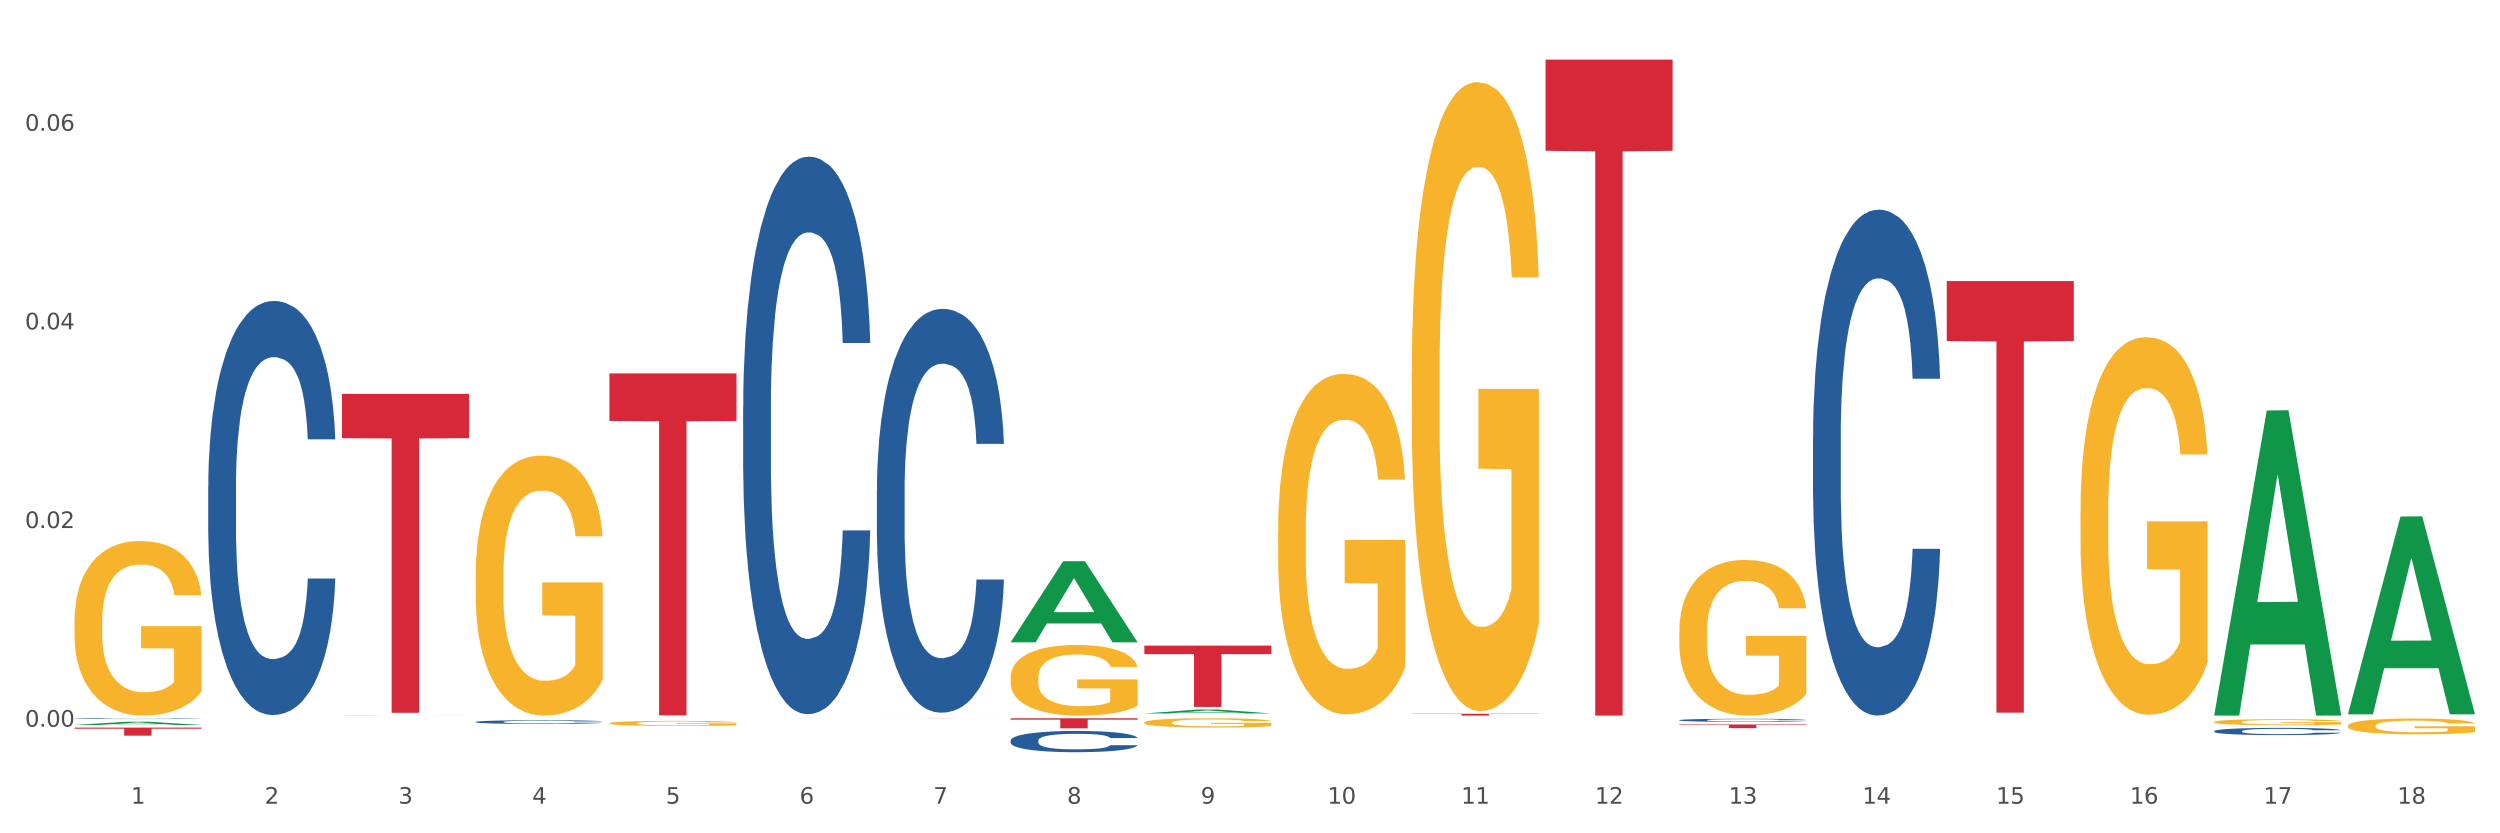
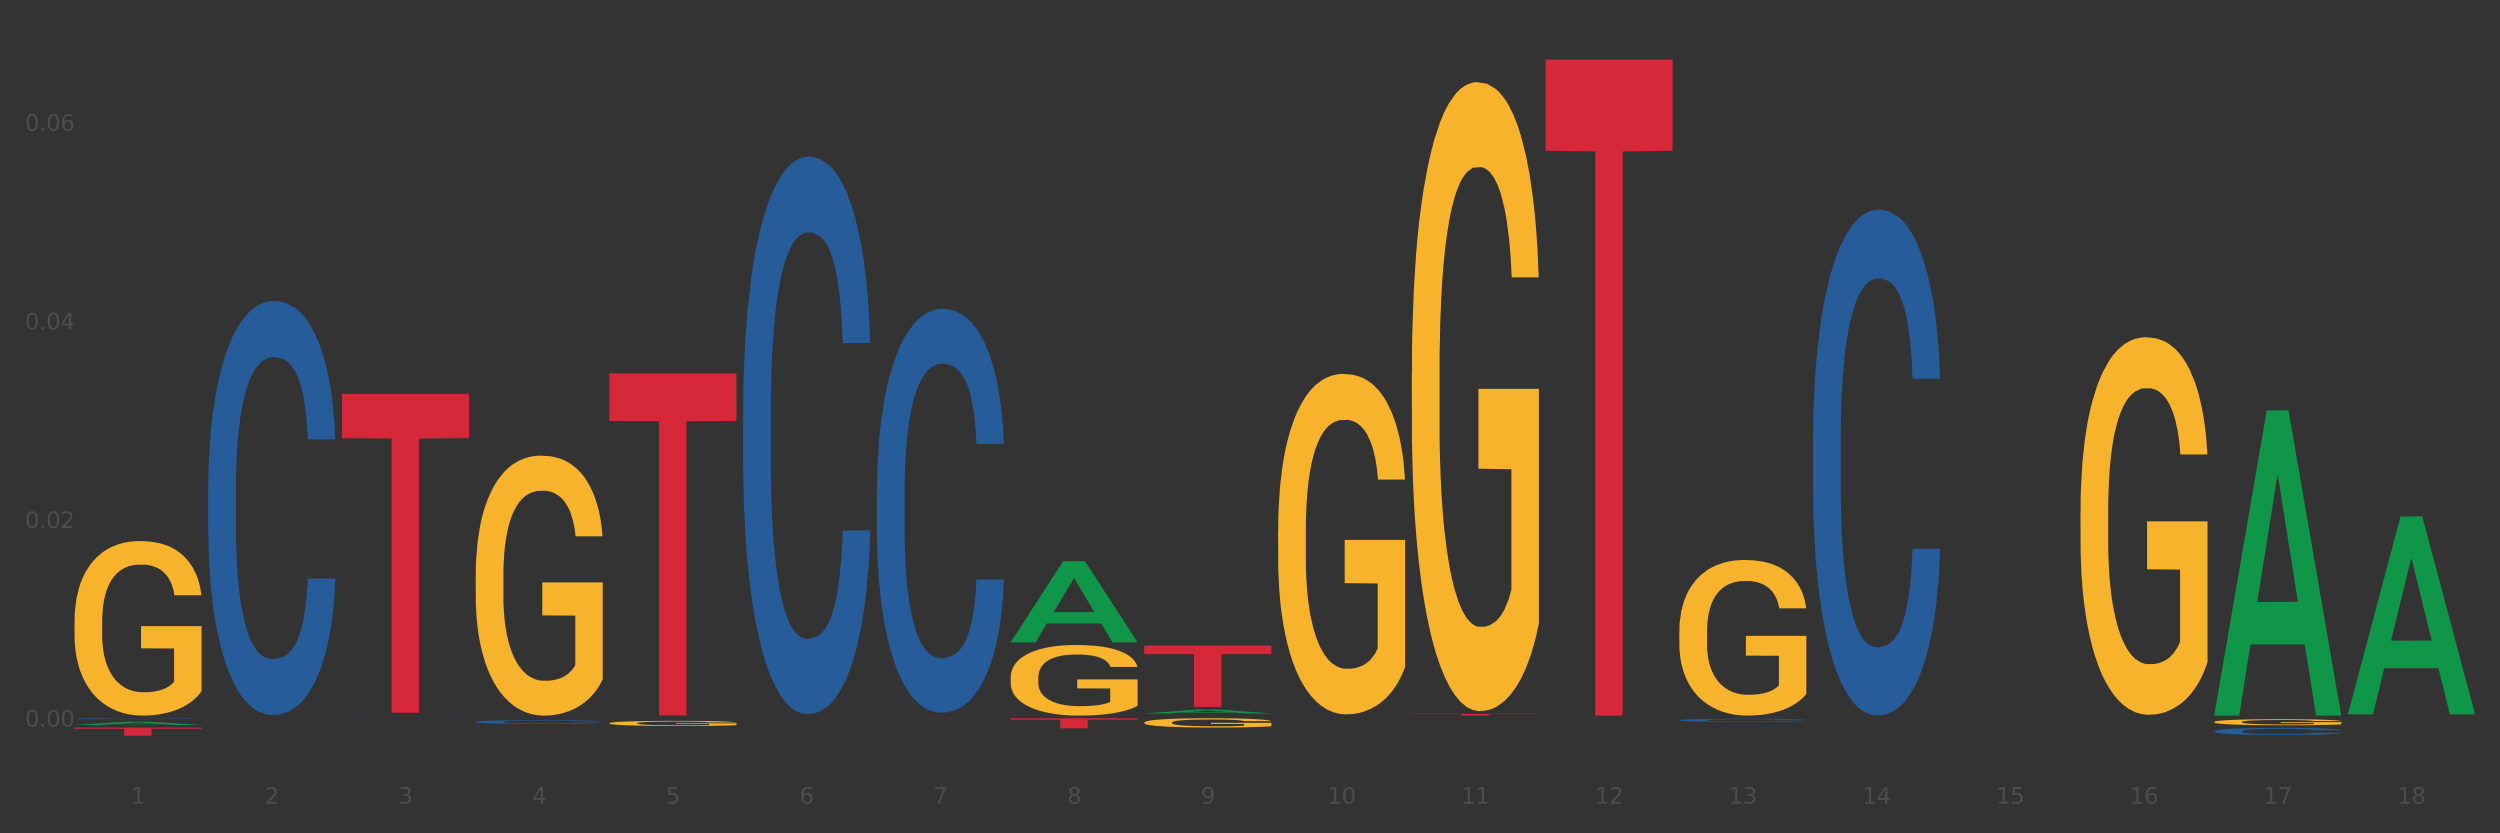
<svg xmlns="http://www.w3.org/2000/svg" xmlns:xlink="http://www.w3.org/1999/xlink" width="1080pt" height="360pt" viewBox="0 0 1080 360" version="1.1">
  <rect x="0" y="0" width="1080" height="360" fill="#333333" stroke="none" />
  <defs>
    <style type="text/css">*{stroke-linejoin: round; stroke-linecap: butt}</style>
  </defs>
  <g id="figure_1">
    <g id="patch_1">
-       <path d="M 0 360  L 1080 360  L 1080 0  L 0 0  z " style="fill: #ffffff; stroke: #ffffff; stroke-linejoin: miter" />
-     </g>
+       </g>
    <g id="axes_1">
      <g id="matplotlib.axis_1">
        <g id="xtick_1">
          <g id="text_1">
            <g style="fill: #4d4d4d" transform="translate(56.563 347.204) scale(0.096 -0.096)">
              <defs>
                <path id="DejaVuSans-31" d="M 794 531  L 1825 531  L 1825 4091  L 703 3866  L 703 4441  L 1819 4666  L 2450 4666  L 2450 531  L 3481 531  L 3481 0  L 794 0  L 794 531  z " transform="scale(0.016)" />
              </defs>
              <use xlink:href="#DejaVuSans-31" />
            </g>
          </g>
        </g>
        <g id="xtick_2">
          <g id="text_2">
            <g style="fill: #4d4d4d" transform="translate(114.336 347.204) scale(0.096 -0.096)">
              <defs>
                <path id="DejaVuSans-32" d="M 1228 531  L 3431 531  L 3431 0  L 469 0  L 469 531  Q 828 903 1448 1529  Q 2069 2156 2228 2338  Q 2531 2678 2651 2914  Q 2772 3150 2772 3378  Q 2772 3750 2511 3984  Q 2250 4219 1831 4219  Q 1534 4219 1204 4116  Q 875 4013 500 3803  L 500 4441  Q 881 4594 1212 4672  Q 1544 4750 1819 4750  Q 2544 4750 2975 4387  Q 3406 4025 3406 3419  Q 3406 3131 3298 2873  Q 3191 2616 2906 2266  Q 2828 2175 2409 1742  Q 1991 1309 1228 531  z " transform="scale(0.016)" />
              </defs>
              <use xlink:href="#DejaVuSans-32" />
            </g>
          </g>
        </g>
        <g id="xtick_3">
          <g id="text_3">
            <g style="fill: #4d4d4d" transform="translate(172.109 347.204) scale(0.096 -0.096)">
              <defs>
                <path id="DejaVuSans-33" d="M 2597 2516  Q 3050 2419 3304 2112  Q 3559 1806 3559 1356  Q 3559 666 3084 287  Q 2609 -91 1734 -91  Q 1441 -91 1130 -33  Q 819 25 488 141  L 488 750  Q 750 597 1062 519  Q 1375 441 1716 441  Q 2309 441 2620 675  Q 2931 909 2931 1356  Q 2931 1769 2642 2001  Q 2353 2234 1838 2234  L 1294 2234  L 1294 2753  L 1863 2753  Q 2328 2753 2575 2939  Q 2822 3125 2822 3475  Q 2822 3834 2567 4026  Q 2313 4219 1838 4219  Q 1578 4219 1281 4162  Q 984 4106 628 3988  L 628 4550  Q 988 4650 1302 4700  Q 1616 4750 1894 4750  Q 2613 4750 3031 4423  Q 3450 4097 3450 3541  Q 3450 3153 3228 2886  Q 3006 2619 2597 2516  z " transform="scale(0.016)" />
              </defs>
              <use xlink:href="#DejaVuSans-33" />
            </g>
          </g>
        </g>
        <g id="xtick_4">
          <g id="text_4">
            <g style="fill: #4d4d4d" transform="translate(229.882 347.204) scale(0.096 -0.096)">
              <defs>
                <path id="DejaVuSans-34" d="M 2419 4116  L 825 1625  L 2419 1625  L 2419 4116  z M 2253 4666  L 3047 4666  L 3047 1625  L 3713 1625  L 3713 1100  L 3047 1100  L 3047 0  L 2419 0  L 2419 1100  L 313 1100  L 313 1709  L 2253 4666  z " transform="scale(0.016)" />
              </defs>
              <use xlink:href="#DejaVuSans-34" />
            </g>
          </g>
        </g>
        <g id="xtick_5">
          <g id="text_5">
            <g style="fill: #4d4d4d" transform="translate(287.655 347.204) scale(0.096 -0.096)">
              <defs>
                <path id="DejaVuSans-35" d="M 691 4666  L 3169 4666  L 3169 4134  L 1269 4134  L 1269 2991  Q 1406 3038 1543 3061  Q 1681 3084 1819 3084  Q 2600 3084 3056 2656  Q 3513 2228 3513 1497  Q 3513 744 3044 326  Q 2575 -91 1722 -91  Q 1428 -91 1123 -41  Q 819 9 494 109  L 494 744  Q 775 591 1075 516  Q 1375 441 1709 441  Q 2250 441 2565 725  Q 2881 1009 2881 1497  Q 2881 1984 2565 2268  Q 2250 2553 1709 2553  Q 1456 2553 1204 2497  Q 953 2441 691 2322  L 691 4666  z " transform="scale(0.016)" />
              </defs>
              <use xlink:href="#DejaVuSans-35" />
            </g>
          </g>
        </g>
        <g id="xtick_6">
          <g id="text_6">
            <g style="fill: #4d4d4d" transform="translate(345.428 347.204) scale(0.096 -0.096)">
              <defs>
                <path id="DejaVuSans-36" d="M 2113 2584  Q 1688 2584 1439 2293  Q 1191 2003 1191 1497  Q 1191 994 1439 701  Q 1688 409 2113 409  Q 2538 409 2786 701  Q 3034 994 3034 1497  Q 3034 2003 2786 2293  Q 2538 2584 2113 2584  z M 3366 4563  L 3366 3988  Q 3128 4100 2886 4159  Q 2644 4219 2406 4219  Q 1781 4219 1451 3797  Q 1122 3375 1075 2522  Q 1259 2794 1537 2939  Q 1816 3084 2150 3084  Q 2853 3084 3261 2657  Q 3669 2231 3669 1497  Q 3669 778 3244 343  Q 2819 -91 2113 -91  Q 1303 -91 875 529  Q 447 1150 447 2328  Q 447 3434 972 4092  Q 1497 4750 2381 4750  Q 2619 4750 2861 4703  Q 3103 4656 3366 4563  z " transform="scale(0.016)" />
              </defs>
              <use xlink:href="#DejaVuSans-36" />
            </g>
          </g>
        </g>
        <g id="xtick_7">
          <g id="text_7">
            <g style="fill: #4d4d4d" transform="translate(403.201 347.204) scale(0.096 -0.096)">
              <defs>
                <path id="DejaVuSans-37" d="M 525 4666  L 3525 4666  L 3525 4397  L 1831 0  L 1172 0  L 2766 4134  L 525 4134  L 525 4666  z " transform="scale(0.016)" />
              </defs>
              <use xlink:href="#DejaVuSans-37" />
            </g>
          </g>
        </g>
        <g id="xtick_8">
          <g id="text_8">
            <g style="fill: #4d4d4d" transform="translate(460.974 347.204) scale(0.096 -0.096)">
              <defs>
                <path id="DejaVuSans-38" d="M 2034 2216  Q 1584 2216 1326 1975  Q 1069 1734 1069 1313  Q 1069 891 1326 650  Q 1584 409 2034 409  Q 2484 409 2743 651  Q 3003 894 3003 1313  Q 3003 1734 2745 1975  Q 2488 2216 2034 2216  z M 1403 2484  Q 997 2584 770 2862  Q 544 3141 544 3541  Q 544 4100 942 4425  Q 1341 4750 2034 4750  Q 2731 4750 3128 4425  Q 3525 4100 3525 3541  Q 3525 3141 3298 2862  Q 3072 2584 2669 2484  Q 3125 2378 3379 2068  Q 3634 1759 3634 1313  Q 3634 634 3220 271  Q 2806 -91 2034 -91  Q 1263 -91 848 271  Q 434 634 434 1313  Q 434 1759 690 2068  Q 947 2378 1403 2484  z M 1172 3481  Q 1172 3119 1398 2916  Q 1625 2713 2034 2713  Q 2441 2713 2670 2916  Q 2900 3119 2900 3481  Q 2900 3844 2670 4047  Q 2441 4250 2034 4250  Q 1625 4250 1398 4047  Q 1172 3844 1172 3481  z " transform="scale(0.016)" />
              </defs>
              <use xlink:href="#DejaVuSans-38" />
            </g>
          </g>
        </g>
        <g id="xtick_9">
          <g id="text_9">
            <g style="fill: #4d4d4d" transform="translate(518.747 347.204) scale(0.096 -0.096)">
              <defs>
                <path id="DejaVuSans-39" d="M 703 97  L 703 672  Q 941 559 1184 500  Q 1428 441 1663 441  Q 2288 441 2617 861  Q 2947 1281 2994 2138  Q 2813 1869 2534 1725  Q 2256 1581 1919 1581  Q 1219 1581 811 2004  Q 403 2428 403 3163  Q 403 3881 828 4315  Q 1253 4750 1959 4750  Q 2769 4750 3195 4129  Q 3622 3509 3622 2328  Q 3622 1225 3098 567  Q 2575 -91 1691 -91  Q 1453 -91 1209 -44  Q 966 3 703 97  z M 1959 2075  Q 2384 2075 2632 2365  Q 2881 2656 2881 3163  Q 2881 3666 2632 3958  Q 2384 4250 1959 4250  Q 1534 4250 1286 3958  Q 1038 3666 1038 3163  Q 1038 2656 1286 2365  Q 1534 2075 1959 2075  z " transform="scale(0.016)" />
              </defs>
              <use xlink:href="#DejaVuSans-39" />
            </g>
          </g>
        </g>
        <g id="xtick_10">
          <g id="text_10">
            <g style="fill: #4d4d4d" transform="translate(573.466 347.204) scale(0.096 -0.096)">
              <defs>
                <path id="DejaVuSans-30" d="M 2034 4250  Q 1547 4250 1301 3770  Q 1056 3291 1056 2328  Q 1056 1369 1301 889  Q 1547 409 2034 409  Q 2525 409 2770 889  Q 3016 1369 3016 2328  Q 3016 3291 2770 3770  Q 2525 4250 2034 4250  z M 2034 4750  Q 2819 4750 3233 4129  Q 3647 3509 3647 2328  Q 3647 1150 3233 529  Q 2819 -91 2034 -91  Q 1250 -91 836 529  Q 422 1150 422 2328  Q 422 3509 836 4129  Q 1250 4750 2034 4750  z " transform="scale(0.016)" />
              </defs>
              <use xlink:href="#DejaVuSans-31" />
              <use xlink:href="#DejaVuSans-30" transform="translate(63.623 0)" />
            </g>
          </g>
        </g>
        <g id="xtick_11">
          <g id="text_11">
            <g style="fill: #4d4d4d" transform="translate(631.239 347.204) scale(0.096 -0.096)">
              <use xlink:href="#DejaVuSans-31" />
              <use xlink:href="#DejaVuSans-31" transform="translate(63.623 0)" />
            </g>
          </g>
        </g>
        <g id="xtick_12">
          <g id="text_12">
            <g style="fill: #4d4d4d" transform="translate(689.012 347.204) scale(0.096 -0.096)">
              <use xlink:href="#DejaVuSans-31" />
              <use xlink:href="#DejaVuSans-32" transform="translate(63.623 0)" />
            </g>
          </g>
        </g>
        <g id="xtick_13">
          <g id="text_13">
            <g style="fill: #4d4d4d" transform="translate(746.785 347.204) scale(0.096 -0.096)">
              <use xlink:href="#DejaVuSans-31" />
              <use xlink:href="#DejaVuSans-33" transform="translate(63.623 0)" />
            </g>
          </g>
        </g>
        <g id="xtick_14">
          <g id="text_14">
            <g style="fill: #4d4d4d" transform="translate(804.558 347.204) scale(0.096 -0.096)">
              <use xlink:href="#DejaVuSans-31" />
              <use xlink:href="#DejaVuSans-34" transform="translate(63.623 0)" />
            </g>
          </g>
        </g>
        <g id="xtick_15">
          <g id="text_15">
            <g style="fill: #4d4d4d" transform="translate(862.331 347.204) scale(0.096 -0.096)">
              <use xlink:href="#DejaVuSans-31" />
              <use xlink:href="#DejaVuSans-35" transform="translate(63.623 0)" />
            </g>
          </g>
        </g>
        <g id="xtick_16">
          <g id="text_16">
            <g style="fill: #4d4d4d" transform="translate(920.104 347.204) scale(0.096 -0.096)">
              <use xlink:href="#DejaVuSans-31" />
              <use xlink:href="#DejaVuSans-36" transform="translate(63.623 0)" />
            </g>
          </g>
        </g>
        <g id="xtick_17">
          <g id="text_17">
            <g style="fill: #4d4d4d" transform="translate(977.877 347.204) scale(0.096 -0.096)">
              <use xlink:href="#DejaVuSans-31" />
              <use xlink:href="#DejaVuSans-37" transform="translate(63.623 0)" />
            </g>
          </g>
        </g>
        <g id="xtick_18">
          <g id="text_18">
            <g style="fill: #4d4d4d" transform="translate(1035.65 347.204) scale(0.096 -0.096)">
              <use xlink:href="#DejaVuSans-31" />
              <use xlink:href="#DejaVuSans-38" transform="translate(63.623 0)" />
            </g>
          </g>
        </g>
        <g id="xtick_19" />
        <g id="xtick_20" />
        <g id="xtick_21" />
        <g id="xtick_22" />
        <g id="xtick_23" />
        <g id="xtick_24" />
        <g id="xtick_25" />
        <g id="xtick_26" />
        <g id="xtick_27" />
        <g id="xtick_28" />
        <g id="xtick_29" />
        <g id="xtick_30" />
        <g id="xtick_31" />
        <g id="xtick_32" />
        <g id="xtick_33" />
        <g id="xtick_34" />
        <g id="xtick_35" />
      </g>
      <g id="matplotlib.axis_2">
        <g id="ytick_1">
          <g id="text_19">
            <g style="fill: #4d4d4d" transform="translate(10.8 313.926) scale(0.096 -0.096)">
              <defs>
                <path id="DejaVuSans-2e" d="M 684 794  L 1344 794  L 1344 0  L 684 0  L 684 794  z " transform="scale(0.016)" />
              </defs>
              <use xlink:href="#DejaVuSans-30" />
              <use xlink:href="#DejaVuSans-2e" transform="translate(63.623 0)" />
              <use xlink:href="#DejaVuSans-30" transform="translate(95.41 0)" />
              <use xlink:href="#DejaVuSans-30" transform="translate(159.033 0)" />
            </g>
          </g>
        </g>
        <g id="ytick_2">
          <g id="text_20">
            <g style="fill: #4d4d4d" transform="translate(10.8 228.115) scale(0.096 -0.096)">
              <use xlink:href="#DejaVuSans-30" />
              <use xlink:href="#DejaVuSans-2e" transform="translate(63.623 0)" />
              <use xlink:href="#DejaVuSans-30" transform="translate(95.41 0)" />
              <use xlink:href="#DejaVuSans-32" transform="translate(159.033 0)" />
            </g>
          </g>
        </g>
        <g id="ytick_3">
          <g id="text_21">
            <g style="fill: #4d4d4d" transform="translate(10.8 142.304) scale(0.096 -0.096)">
              <use xlink:href="#DejaVuSans-30" />
              <use xlink:href="#DejaVuSans-2e" transform="translate(63.623 0)" />
              <use xlink:href="#DejaVuSans-30" transform="translate(95.41 0)" />
              <use xlink:href="#DejaVuSans-34" transform="translate(159.033 0)" />
            </g>
          </g>
        </g>
        <g id="ytick_4">
          <g id="text_22">
            <g style="fill: #4d4d4d" transform="translate(10.8 56.494) scale(0.096 -0.096)">
              <use xlink:href="#DejaVuSans-30" />
              <use xlink:href="#DejaVuSans-2e" transform="translate(63.623 0)" />
              <use xlink:href="#DejaVuSans-30" transform="translate(95.41 0)" />
              <use xlink:href="#DejaVuSans-36" transform="translate(159.033 0)" />
            </g>
          </g>
        </g>
        <g id="ytick_5" />
        <g id="ytick_6" />
        <g id="ytick_7" />
      </g>
      <g id="PolyCollection_1">
        <path d="M 32.175 313.184  L 32.232 313.182  L 54.864 311.78  L 64.257 311.779  L 87.059 313.186  L 76.196 313.186  L 71.273 312.859  L 47.905 312.859  L 47.735 312.864  L 42.982 313.186  L 32.175 313.186  L 32.175 313.184  L 50.847 312.663  L 68.331 312.662  L 59.674 312.079  L 59.561 312.076  L 59.447 312.08  L 50.79 312.662  L 50.847 312.663  L 32.175 313.184  z " clip-path="url(#pb3e4be2f54)" style="fill: #109648" />
        <path d="M 667.678 25.759  L 722.562 25.759  L 722.562 65.14  L 700.973 65.406  L 700.973 309.14  L 689.137 309.14  L 689.137 65.406  L 667.678 65.14  L 667.678 26.026  L 667.678 25.759  z " clip-path="url(#pb3e4be2f54)" style="fill: #d62839" />
        <path d="M 609.905 308.346  L 664.789 308.346  L 664.789 308.457  L 643.2 308.457  L 643.2 309.14  L 631.364 309.14  L 631.364 308.457  L 609.905 308.457  L 609.905 308.347  L 609.905 308.346  z " clip-path="url(#pb3e4be2f54)" style="fill: #d62839" />
        <path d="M 494.359 278.887  L 549.243 278.887  L 549.243 282.571  L 527.654 282.596  L 527.654 305.393  L 515.818 305.393  L 515.818 282.596  L 494.359 282.571  L 494.359 278.912  L 494.359 278.887  z " clip-path="url(#pb3e4be2f54)" style="fill: #d62839" />
        <path d="M 436.586 310.278  L 491.47 310.278  L 491.47 310.884  L 469.881 310.888  L 469.881 314.635  L 458.045 314.635  L 458.045 310.888  L 436.586 310.884  L 436.586 310.283  L 436.586 310.278  z " clip-path="url(#pb3e4be2f54)" style="fill: #d62839" />
        <path d="M 378.813 310.278  L 433.697 310.278  L 433.697 310.285  L 412.108 310.285  L 412.108 310.328  L 400.272 310.328  L 400.272 310.285  L 378.813 310.285  L 378.813 310.279  L 378.813 310.278  z " clip-path="url(#pb3e4be2f54)" style="fill: #d62839" />
        <path d="M 263.267 161.32  L 318.151 161.32  L 318.151 181.849  L 296.562 181.987  L 296.562 309.04  L 284.726 309.04  L 284.726 181.987  L 263.267 181.849  L 263.267 161.459  L 263.267 161.32  z " clip-path="url(#pb3e4be2f54)" style="fill: #d62839" />
        <path d="M 147.721 170.14  L 202.605 170.14  L 202.605 189.289  L 181.016 189.418  L 181.016 307.931  L 169.18 307.931  L 169.18 189.418  L 147.721 189.289  L 147.721 170.27  L 147.721 170.14  z " clip-path="url(#pb3e4be2f54)" style="fill: #d62839" />
        <path d="M 32.175 314.324  L 87.059 314.324  L 87.059 314.809  L 65.47 314.813  L 65.47 317.815  L 53.635 317.815  L 53.635 314.813  L 32.175 314.809  L 32.175 314.328  L 32.175 314.324  z " clip-path="url(#pb3e4be2f54)" style="fill: #d62839" />
        <path d="M 89.948 210.383  L 90.013 210.22  L 90.013 205.646  L 90.207 199.438  L 90.921 188.003  L 91.829 179.345  L 93.386 169.217  L 94.23 164.969  L 95.333 160.232  L 97.603 152.554  L 100.198 146.02  L 102.015 142.426  L 103.377 140.139  L 106.426 136.055  L 108.178 134.258  L 109.994 132.788  L 111.551 131.807  L 114.146 130.664  L 116.222 130.174  L 118.623 130.01  L 120.634 130.174  L 123.294 130.827  L 127.186 132.788  L 128.678 133.931  L 130.69 135.891  L 132.766 138.505  L 134.452 141.119  L 136.399 144.876  L 138.41 149.777  L 140.356 155.984  L 141.718 161.702  L 142.821 167.746  L 143.794 175.097  L 144.508 183.102  L 144.832 189.8  L 132.96 189.8  L 132.636 183.755  L 131.987 177.221  L 131.338 172.81  L 130.625 169.217  L 129.522 165.133  L 128.549 162.519  L 126.927 159.415  L 125.435 157.455  L 124.202 156.311  L 122.71 155.331  L 119.531 154.351  L 117.26 154.351  L 115.833 154.678  L 114.082 155.494  L 112.589 156.638  L 110.838 158.598  L 109.475 160.722  L 108.113 163.499  L 107.335 165.459  L 106.167 169.053  L 105.388 171.994  L 104.35 177.058  L 103.766 180.652  L 102.728 189.963  L 102.274 196.824  L 102.08 201.562  L 101.95 206.789  L 101.95 232.273  L 102.339 243.708  L 102.663 248.609  L 103.183 254.163  L 104.156 261.351  L 105.583 268.375  L 107.075 273.439  L 108.308 276.543  L 109.475 278.83  L 110.643 280.627  L 112.07 282.261  L 113.238 283.241  L 114.99 284.221  L 117.066 284.711  L 118.688 284.711  L 121.996 283.894  L 123.488 283.078  L 124.916 281.934  L 126.473 280.137  L 127.705 278.177  L 128.419 276.707  L 129.587 273.603  L 130.495 270.336  L 131.273 266.578  L 131.792 263.311  L 132.376 258.41  L 132.83 252.856  L 132.96 249.916  L 144.832 249.916  L 144.573 255.797  L 144.119 261.514  L 143.21 269.192  L 142.497 273.603  L 141.394 278.994  L 140.226 283.568  L 138.604 288.632  L 137.112 292.389  L 135.555 295.656  L 133.868 298.597  L 130.819 302.681  L 129.716 303.824  L 127.381 305.784  L 125.564 306.928  L 122.905 308.071  L 120.18 308.725  L 117.325 308.888  L 114.795 308.562  L 112.006 307.581  L 110.254 306.601  L 108.308 305.131  L 106.037 302.844  L 103.896 300.067  L 101.885 296.8  L 100.004 293.042  L 98.252 288.795  L 95.981 281.771  L 94.295 274.91  L 93.062 268.539  L 92.219 263.148  L 91.375 256.287  L 90.921 251.549  L 90.207 240.114  L 89.948 229.496  L 89.948 210.383  z " clip-path="url(#pb3e4be2f54)" style="fill: #255c99" />
-         <path d="M 1014.316 313.56  L 1014.38 313.553  L 1014.38 313.329  L 1014.51 313.137  L 1015.158 312.67  L 1016.13 312.284  L 1016.843 312.079  L 1017.556 311.911  L 1018.398 311.743  L 1019.435 311.569  L 1021.314 311.314  L 1022.48 311.184  L 1023.906 311.047  L 1026.498 310.848  L 1028.377 310.736  L 1030.321 310.642  L 1033.496 310.53  L 1035.57 310.481  L 1037.773 310.443  L 1040.429 310.419  L 1042.438 310.412  L 1046.845 310.431  L 1050.603 310.487  L 1052.417 310.53  L 1054.75 310.605  L 1055.981 310.655  L 1057.99 310.754  L 1060.063 310.885  L 1061.489 310.997  L 1063.627 311.208  L 1065.247 311.42  L 1066.738 311.681  L 1067.515 311.862  L 1068.098 312.029  L 1068.617 312.222  L 1069.135 312.527  L 1057.471 312.527  L 1057.018 312.309  L 1056.305 312.104  L 1055.268 311.905  L 1054.361 311.781  L 1052.806 311.625  L 1051.38 311.526  L 1049.89 311.451  L 1048.076 311.389  L 1046.65 311.358  L 1044.641 311.333  L 1040.689 311.339  L 1038.032 311.389  L 1036.218 311.451  L 1035.051 311.507  L 1034.014 311.569  L 1032.848 311.656  L 1031.487 311.787  L 1030.515 311.905  L 1029.543 312.054  L 1028.766 312.204  L 1028.053 312.378  L 1027.47 312.564  L 1027.016 312.757  L 1026.627 312.994  L 1026.303 313.385  L 1026.303 314.237  L 1026.433 314.43  L 1026.757 314.685  L 1027.146 314.878  L 1027.794 315.108  L 1028.377 315.264  L 1029.479 315.488  L 1030.71 315.674  L 1031.682 315.792  L 1032.654 315.892  L 1034.338 316.029  L 1036.218 316.141  L 1037.838 316.209  L 1040.041 316.271  L 1041.531 316.296  L 1042.827 316.309  L 1046.002 316.309  L 1048.27 316.29  L 1050.797 316.246  L 1052.741 316.191  L 1054.361 316.122  L 1056.176 316.01  L 1057.342 315.904  L 1057.342 314.604  L 1043.086 314.598  L 1043.086 313.734  L 1069.2 313.734  L 1069.2 316.271  L 1068.098 316.402  L 1066.867 316.52  L 1065.571 316.626  L 1063.627 316.757  L 1061.295 316.881  L 1059.221 316.968  L 1057.018 317.043  L 1054.426 317.111  L 1051.056 317.173  L 1048.983 317.198  L 1046.391 317.217  L 1043.345 317.223  L 1040.689 317.211  L 1038.097 317.179  L 1035.375 317.123  L 1032.718 317.043  L 1030.71 316.962  L 1028.701 316.862  L 1026.563 316.732  L 1024.878 316.607  L 1023.582 316.495  L 1022.156 316.352  L 1020.601 316.166  L 1019.435 315.998  L 1018.398 315.824  L 1017.296 315.6  L 1016.519 315.407  L 1015.741 315.164  L 1015.288 314.984  L 1014.769 314.704  L 1014.38 314.312  L 1014.316 313.56  z " clip-path="url(#pb3e4be2f54)" style="fill: #f7b32b" />
        <path d="M 956.543 311.899  L 956.607 311.896  L 956.607 311.811  L 956.737 311.737  L 957.385 311.558  L 958.357 311.41  L 959.07 311.332  L 959.783 311.267  L 960.625 311.203  L 961.662 311.136  L 963.541 311.039  L 964.707 310.989  L 966.133 310.936  L 968.725 310.86  L 970.604 310.817  L 972.548 310.781  L 975.723 310.739  L 977.797 310.72  L 980 310.705  L 982.656 310.696  L 984.665 310.693  L 989.072 310.701  L 992.83 310.722  L 994.644 310.739  L 996.977 310.767  L 998.208 310.786  L 1000.217 310.824  L 1002.29 310.874  L 1003.716 310.917  L 1005.854 310.998  L 1007.474 311.079  L 1008.965 311.179  L 1009.742 311.248  L 1010.325 311.313  L 1010.844 311.387  L 1011.362 311.503  L 999.698 311.503  L 999.245 311.42  L 998.532 311.341  L 997.495 311.265  L 996.588 311.217  L 995.033 311.158  L 993.607 311.12  L 992.117 311.091  L 990.303 311.067  L 988.877 311.055  L 986.868 311.046  L 982.916 311.048  L 980.259 311.067  L 978.445 311.091  L 977.278 311.113  L 976.241 311.136  L 975.075 311.17  L 973.714 311.22  L 972.742 311.265  L 971.77 311.322  L 970.993 311.379  L 970.28 311.446  L 969.697 311.518  L 969.243 311.591  L 968.854 311.682  L 968.53 311.832  L 968.53 312.158  L 968.66 312.232  L 968.984 312.33  L 969.373 312.404  L 970.021 312.492  L 970.604 312.552  L 971.706 312.637  L 972.937 312.709  L 973.909 312.754  L 974.881 312.792  L 976.565 312.845  L 978.445 312.887  L 980.065 312.914  L 982.268 312.937  L 983.758 312.947  L 985.054 312.952  L 988.229 312.952  L 990.497 312.945  L 993.024 312.928  L 994.968 312.906  L 996.588 312.88  L 998.403 312.837  L 999.569 312.797  L 999.569 312.299  L 985.313 312.297  L 985.313 311.965  L 1011.427 311.965  L 1011.427 312.937  L 1010.325 312.987  L 1009.094 313.033  L 1007.798 313.073  L 1005.854 313.123  L 1003.522 313.171  L 1001.448 313.204  L 999.245 313.233  L 996.653 313.259  L 993.283 313.283  L 991.21 313.292  L 988.618 313.3  L 985.572 313.302  L 982.916 313.297  L 980.324 313.285  L 977.602 313.264  L 974.945 313.233  L 972.937 313.202  L 970.928 313.164  L 968.79 313.114  L 967.105 313.066  L 965.809 313.023  L 964.383 312.968  L 962.828 312.897  L 961.662 312.833  L 960.625 312.766  L 959.523 312.68  L 958.746 312.606  L 957.968 312.513  L 957.515 312.444  L 956.996 312.337  L 956.607 312.187  L 956.543 311.899  z " clip-path="url(#pb3e4be2f54)" style="fill: #f7b32b" />
        <path d="M 898.77 221.049  L 898.835 220.9  L 898.835 215.538  L 898.964 210.92  L 899.612 199.748  L 900.584 190.512  L 901.297 185.596  L 902.01 181.574  L 902.852 177.552  L 903.889 173.381  L 905.768 167.274  L 906.934 164.146  L 908.36 160.869  L 910.952 156.102  L 912.831 153.421  L 914.775 151.186  L 917.95 148.505  L 920.024 147.313  L 922.227 146.419  L 924.884 145.823  L 926.892 145.674  L 931.299 146.121  L 935.057 147.462  L 936.871 148.505  L 939.204 150.292  L 940.435 151.484  L 942.444 153.867  L 944.517 156.996  L 945.943 159.677  L 948.081 164.742  L 949.701 169.806  L 951.192 176.063  L 951.969 180.383  L 952.552 184.405  L 953.071 189.022  L 953.589 196.322  L 941.926 196.322  L 941.472 191.108  L 940.759 186.192  L 939.722 181.425  L 938.815 178.446  L 937.26 174.722  L 935.834 172.339  L 934.344 170.551  L 932.53 169.062  L 931.104 168.317  L 929.095 167.721  L 925.143 167.87  L 922.486 169.062  L 920.672 170.551  L 919.505 171.892  L 918.468 173.381  L 917.302 175.467  L 915.941 178.595  L 914.969 181.425  L 913.997 185  L 913.22 188.576  L 912.507 192.746  L 911.924 197.215  L 911.47 201.833  L 911.081 207.494  L 910.757 216.878  L 910.757 237.286  L 910.887 241.904  L 911.211 248.011  L 911.6 252.629  L 912.248 258.141  L 912.831 261.865  L 913.933 267.227  L 915.164 271.696  L 916.136 274.526  L 917.108 276.91  L 918.792 280.187  L 920.672 282.868  L 922.292 284.507  L 924.495 285.997  L 925.985 286.592  L 927.281 286.89  L 930.456 286.89  L 932.724 286.443  L 935.251 285.401  L 937.195 284.06  L 938.815 282.421  L 940.63 279.74  L 941.796 277.208  L 941.796 246.075  L 927.54 245.926  L 927.54 225.22  L 953.654 225.22  L 953.654 285.997  L 952.552 289.125  L 951.321 291.955  L 950.025 294.487  L 948.081 297.616  L 945.749 300.595  L 943.675 302.68  L 941.472 304.468  L 938.88 306.106  L 935.51 307.596  L 933.437 308.192  L 930.845 308.639  L 927.799 308.788  L 925.143 308.49  L 922.551 307.745  L 919.829 306.404  L 917.172 304.468  L 915.164 302.531  L 913.155 300.148  L 911.017 297.02  L 909.332 294.04  L 908.036 291.359  L 906.61 287.933  L 905.055 283.464  L 903.889 279.442  L 902.852 275.271  L 901.75 269.909  L 900.973 265.291  L 900.195 259.481  L 899.742 255.161  L 899.223 248.458  L 898.835 239.074  L 898.77 221.049  z " clip-path="url(#pb3e4be2f54)" style="fill: #f7b32b" />
        <path d="M 725.451 272.978  L 725.516 272.916  L 725.516 270.706  L 725.645 268.803  L 726.293 264.198  L 727.265 260.391  L 727.978 258.365  L 728.691 256.708  L 729.533 255.05  L 730.57 253.331  L 732.449 250.813  L 733.615 249.524  L 735.041 248.173  L 737.633 246.209  L 739.512 245.104  L 741.456 244.183  L 744.631 243.077  L 746.705 242.586  L 748.908 242.218  L 751.565 241.972  L 753.573 241.911  L 757.98 242.095  L 761.738 242.648  L 763.552 243.077  L 765.885 243.814  L 767.116 244.305  L 769.125 245.288  L 771.199 246.577  L 772.624 247.682  L 774.762 249.77  L 776.382 251.857  L 777.873 254.436  L 778.65 256.216  L 779.234 257.874  L 779.752 259.777  L 780.27 262.786  L 768.607 262.786  L 768.153 260.637  L 767.44 258.611  L 766.403 256.646  L 765.496 255.418  L 763.941 253.883  L 762.516 252.901  L 761.025 252.164  L 759.211 251.55  L 757.785 251.243  L 755.776 250.998  L 751.824 251.059  L 749.167 251.55  L 747.353 252.164  L 746.186 252.717  L 745.15 253.331  L 743.983 254.19  L 742.622 255.48  L 741.65 256.646  L 740.678 258.12  L 739.901 259.593  L 739.188 261.312  L 738.605 263.154  L 738.151 265.058  L 737.762 267.391  L 737.438 271.259  L 737.438 279.67  L 737.568 281.573  L 737.892 284.091  L 738.281 285.994  L 738.929 288.265  L 739.512 289.8  L 740.614 292.011  L 741.845 293.853  L 742.817 295.019  L 743.789 296.001  L 745.474 297.352  L 747.353 298.457  L 748.973 299.133  L 751.176 299.747  L 752.666 299.992  L 753.962 300.115  L 757.137 300.115  L 759.405 299.931  L 761.932 299.501  L 763.876 298.949  L 765.496 298.273  L 767.311 297.168  L 768.477 296.124  L 768.477 283.292  L 754.221 283.231  L 754.221 274.697  L 780.335 274.697  L 780.335 299.747  L 779.234 301.036  L 778.002 302.203  L 776.706 303.246  L 774.762 304.536  L 772.43 305.764  L 770.356 306.623  L 768.153 307.36  L 765.561 308.035  L 762.192 308.649  L 760.118 308.895  L 757.526 309.079  L 754.48 309.14  L 751.824 309.018  L 749.232 308.711  L 746.51 308.158  L 743.854 307.36  L 741.845 306.562  L 739.836 305.579  L 737.698 304.29  L 736.013 303.062  L 734.717 301.957  L 733.291 300.545  L 731.736 298.703  L 730.57 297.045  L 729.533 295.326  L 728.431 293.116  L 727.654 291.213  L 726.876 288.818  L 726.423 287.038  L 725.904 284.275  L 725.516 280.407  L 725.451 272.978  z " clip-path="url(#pb3e4be2f54)" style="fill: #f7b32b" />
-         <path d="M 725.451 312.968  L 780.335 312.968  L 780.335 313.187  L 758.746 313.189  L 758.746 314.548  L 746.91 314.548  L 746.91 313.189  L 725.451 313.187  L 725.451 312.969  L 725.451 312.968  z " clip-path="url(#pb3e4be2f54)" style="fill: #d62839" />
        <path d="M 609.905 161.034  L 609.97 160.786  L 609.97 151.852  L 610.099 144.159  L 610.747 125.546  L 611.719 110.159  L 612.432 101.969  L 613.145 95.268  L 613.987 88.568  L 615.024 81.619  L 616.903 71.444  L 618.069 66.232  L 619.495 60.772  L 622.087 52.831  L 623.966 48.364  L 625.91 44.641  L 629.085 40.174  L 631.159 38.189  L 633.362 36.7  L 636.019 35.707  L 638.027 35.459  L 642.434 36.203  L 646.192 38.437  L 648.006 40.174  L 650.339 43.152  L 651.57 45.138  L 653.579 49.108  L 655.653 54.32  L 657.078 58.787  L 659.216 67.225  L 660.836 75.663  L 662.327 86.086  L 663.104 93.283  L 663.688 99.984  L 664.206 107.677  L 664.724 119.838  L 653.061 119.838  L 652.607 111.152  L 651.894 102.962  L 650.857 95.02  L 649.95 90.057  L 648.395 83.853  L 646.97 79.882  L 645.479 76.904  L 643.665 74.422  L 642.239 73.181  L 640.231 72.188  L 636.278 72.437  L 633.621 74.422  L 631.807 76.904  L 630.64 79.137  L 629.604 81.619  L 628.437 85.093  L 627.076 90.305  L 626.104 95.02  L 625.132 100.976  L 624.355 106.933  L 623.642 113.881  L 623.059 121.327  L 622.605 129.02  L 622.217 138.451  L 621.893 154.085  L 621.893 188.085  L 622.022 195.778  L 622.346 205.954  L 622.735 213.647  L 623.383 222.829  L 623.966 229.034  L 625.068 237.968  L 626.299 245.413  L 627.271 250.128  L 628.243 254.099  L 629.928 259.559  L 631.807 264.026  L 633.427 266.756  L 635.63 269.238  L 637.12 270.23  L 638.416 270.727  L 641.591 270.727  L 643.859 269.982  L 646.386 268.245  L 648.33 266.011  L 649.95 263.281  L 651.765 258.814  L 652.931 254.595  L 652.931 202.727  L 638.675 202.479  L 638.675 167.983  L 664.789 167.983  L 664.789 269.238  L 663.688 274.449  L 662.456 279.165  L 661.16 283.383  L 659.216 288.595  L 656.884 293.559  L 654.81 297.033  L 652.607 300.011  L 650.015 302.741  L 646.646 305.223  L 644.572 306.215  L 641.98 306.96  L 638.935 307.208  L 636.278 306.712  L 633.686 305.471  L 630.964 303.237  L 628.308 300.011  L 626.299 296.785  L 624.29 292.814  L 622.152 287.602  L 620.467 282.639  L 619.171 278.172  L 617.745 272.464  L 616.19 265.019  L 615.024 258.318  L 613.987 251.369  L 612.886 242.435  L 612.108 234.742  L 611.33 225.063  L 610.877 217.866  L 610.358 206.698  L 609.97 191.063  L 609.905 161.034  z " clip-path="url(#pb3e4be2f54)" style="fill: #f7b32b" />
        <path d="M 494.359 312.135  L 494.424 312.132  L 494.424 312  L 494.553 311.886  L 495.201 311.611  L 496.173 311.383  L 496.886 311.262  L 497.599 311.163  L 498.441 311.064  L 499.478 310.961  L 501.357 310.811  L 502.523 310.734  L 503.949 310.653  L 506.541 310.535  L 508.42 310.469  L 510.364 310.414  L 513.539 310.348  L 515.613 310.319  L 517.816 310.297  L 520.473 310.282  L 522.481 310.278  L 526.888 310.289  L 530.646 310.323  L 532.46 310.348  L 534.793 310.392  L 536.024 310.422  L 538.033 310.48  L 540.107 310.557  L 541.532 310.623  L 543.671 310.748  L 545.29 310.873  L 546.781 311.027  L 547.558 311.134  L 548.142 311.233  L 548.66 311.346  L 549.178 311.526  L 537.515 311.526  L 537.061 311.398  L 536.348 311.277  L 535.311 311.159  L 534.404 311.086  L 532.849 310.994  L 531.424 310.935  L 529.933 310.891  L 528.119 310.855  L 526.693 310.836  L 524.685 310.822  L 520.732 310.825  L 518.075 310.855  L 516.261 310.891  L 515.094 310.924  L 514.058 310.961  L 512.891 311.012  L 511.53 311.09  L 510.558 311.159  L 509.586 311.247  L 508.809 311.335  L 508.096 311.438  L 507.513 311.548  L 507.059 311.662  L 506.671 311.802  L 506.347 312.033  L 506.347 312.536  L 506.476 312.649  L 506.8 312.8  L 507.189 312.914  L 507.837 313.049  L 508.42 313.141  L 509.522 313.273  L 510.753 313.383  L 511.725 313.453  L 512.697 313.512  L 514.382 313.592  L 516.261 313.659  L 517.881 313.699  L 520.084 313.736  L 521.574 313.75  L 522.87 313.758  L 526.045 313.758  L 528.313 313.747  L 530.84 313.721  L 532.784 313.688  L 534.404 313.648  L 536.219 313.581  L 537.385 313.519  L 537.385 312.752  L 523.129 312.748  L 523.129 312.238  L 549.243 312.238  L 549.243 313.736  L 548.142 313.813  L 546.91 313.882  L 545.614 313.945  L 543.671 314.022  L 541.338 314.095  L 539.264 314.147  L 537.061 314.191  L 534.469 314.231  L 531.1 314.268  L 529.026 314.282  L 526.434 314.293  L 523.389 314.297  L 520.732 314.29  L 518.14 314.271  L 515.418 314.238  L 512.762 314.191  L 510.753 314.143  L 508.744 314.084  L 506.606 314.007  L 504.921 313.934  L 503.625 313.868  L 502.199 313.783  L 500.644 313.673  L 499.478 313.574  L 498.441 313.471  L 497.34 313.339  L 496.562 313.225  L 495.784 313.082  L 495.331 312.976  L 494.812 312.811  L 494.424 312.58  L 494.359 312.135  z " clip-path="url(#pb3e4be2f54)" style="fill: #f7b32b" />
        <path d="M 436.586 292.733  L 436.651 292.705  L 436.651 291.703  L 436.78 290.839  L 437.428 288.75  L 438.4 287.023  L 439.113 286.103  L 439.826 285.351  L 440.668 284.599  L 441.705 283.819  L 443.584 282.677  L 444.75 282.092  L 446.176 281.479  L 448.768 280.588  L 450.647 280.087  L 452.591 279.669  L 455.766 279.167  L 457.84 278.944  L 460.043 278.777  L 462.7 278.666  L 464.708 278.638  L 469.115 278.722  L 472.873 278.972  L 474.687 279.167  L 477.02 279.502  L 478.251 279.724  L 480.26 280.17  L 482.334 280.755  L 483.759 281.256  L 485.898 282.204  L 487.517 283.151  L 489.008 284.321  L 489.785 285.128  L 490.369 285.881  L 490.887 286.744  L 491.405 288.109  L 479.742 288.109  L 479.288 287.134  L 478.575 286.215  L 477.539 285.323  L 476.631 284.766  L 475.076 284.07  L 473.651 283.624  L 472.16 283.29  L 470.346 283.011  L 468.92 282.872  L 466.912 282.761  L 462.959 282.789  L 460.302 283.011  L 458.488 283.29  L 457.321 283.541  L 456.285 283.819  L 455.118 284.209  L 453.757 284.794  L 452.785 285.323  L 451.814 285.992  L 451.036 286.661  L 450.323 287.441  L 449.74 288.276  L 449.286 289.14  L 448.898 290.198  L 448.574 291.953  L 448.574 295.769  L 448.703 296.633  L 449.027 297.775  L 449.416 298.639  L 450.064 299.669  L 450.647 300.366  L 451.749 301.369  L 452.98 302.204  L 453.952 302.734  L 454.924 303.179  L 456.609 303.792  L 458.488 304.293  L 460.108 304.6  L 462.311 304.878  L 463.801 304.99  L 465.097 305.046  L 468.272 305.046  L 470.54 304.962  L 473.067 304.767  L 475.011 304.516  L 476.631 304.21  L 478.446 303.708  L 479.612 303.235  L 479.612 297.413  L 465.356 297.385  L 465.356 293.513  L 491.47 293.513  L 491.47 304.878  L 490.369 305.463  L 489.137 305.993  L 487.841 306.466  L 485.898 307.051  L 483.565 307.608  L 481.491 307.998  L 479.288 308.333  L 476.696 308.639  L 473.327 308.918  L 471.253 309.029  L 468.661 309.113  L 465.616 309.14  L 462.959 309.085  L 460.367 308.945  L 457.645 308.695  L 454.989 308.333  L 452.98 307.97  L 450.971 307.525  L 448.833 306.94  L 447.148 306.383  L 445.852 305.881  L 444.426 305.241  L 442.871 304.405  L 441.705 303.653  L 440.668 302.873  L 439.567 301.87  L 438.789 301.006  L 438.011 299.92  L 437.558 299.112  L 437.039 297.859  L 436.651 296.104  L 436.586 292.733  z " clip-path="url(#pb3e4be2f54)" style="fill: #f7b32b" />
        <path d="M 263.267 312.43  L 263.332 312.428  L 263.332 312.356  L 263.461 312.294  L 264.109 312.144  L 265.081 312.019  L 265.794 311.953  L 266.507 311.899  L 267.349 311.845  L 268.386 311.789  L 270.265 311.707  L 271.432 311.665  L 272.857 311.621  L 275.449 311.556  L 277.328 311.52  L 279.272 311.49  L 282.447 311.454  L 284.521 311.438  L 286.724 311.426  L 289.381 311.418  L 291.389 311.416  L 295.796 311.422  L 299.554 311.44  L 301.368 311.454  L 303.701 311.478  L 304.932 311.494  L 306.941 311.526  L 309.015 311.568  L 310.44 311.605  L 312.579 311.673  L 314.199 311.741  L 315.689 311.825  L 316.466 311.883  L 317.05 311.937  L 317.568 311.999  L 318.086 312.098  L 306.423 312.098  L 305.969 312.027  L 305.256 311.961  L 304.22 311.897  L 303.312 311.857  L 301.757 311.807  L 300.332 311.775  L 298.841 311.751  L 297.027 311.731  L 295.601 311.721  L 293.593 311.713  L 289.64 311.715  L 286.983 311.731  L 285.169 311.751  L 284.002 311.769  L 282.966 311.789  L 281.799 311.817  L 280.439 311.859  L 279.467 311.897  L 278.495 311.945  L 277.717 311.993  L 277.004 312.05  L 276.421 312.11  L 275.967 312.172  L 275.579 312.248  L 275.255 312.374  L 275.255 312.649  L 275.384 312.711  L 275.708 312.793  L 276.097 312.855  L 276.745 312.929  L 277.328 312.979  L 278.43 313.052  L 279.661 313.112  L 280.633 313.15  L 281.605 313.182  L 283.29 313.226  L 285.169 313.262  L 286.789 313.284  L 288.992 313.304  L 290.482 313.312  L 291.778 313.316  L 294.953 313.316  L 297.221 313.31  L 299.748 313.296  L 301.692 313.278  L 303.312 313.256  L 305.127 313.22  L 306.293 313.186  L 306.293 312.767  L 292.037 312.765  L 292.037 312.486  L 318.151 312.486  L 318.151 313.304  L 317.05 313.346  L 315.819 313.384  L 314.523 313.418  L 312.579 313.461  L 310.246 313.501  L 308.172 313.529  L 305.969 313.553  L 303.377 313.575  L 300.008 313.595  L 297.934 313.603  L 295.342 313.609  L 292.297 313.611  L 289.64 313.607  L 287.048 313.597  L 284.326 313.579  L 281.67 313.553  L 279.661 313.527  L 277.652 313.495  L 275.514 313.452  L 273.829 313.412  L 272.533 313.376  L 271.108 313.33  L 269.552 313.27  L 268.386 313.216  L 267.349 313.16  L 266.248 313.088  L 265.47 313.026  L 264.692 312.947  L 264.239 312.889  L 263.721 312.799  L 263.332 312.673  L 263.267 312.43  z " clip-path="url(#pb3e4be2f54)" style="fill: #f7b32b" />
        <path d="M 205.494 248.721  L 205.559 248.618  L 205.559 244.926  L 205.688 241.746  L 206.336 234.052  L 207.308 227.692  L 208.021 224.307  L 208.734 221.537  L 209.576 218.768  L 210.613 215.896  L 212.492 211.69  L 213.659 209.536  L 215.084 207.279  L 217.676 203.996  L 219.555 202.15  L 221.499 200.611  L 224.674 198.765  L 226.748 197.944  L 228.951 197.329  L 231.608 196.918  L 233.616 196.816  L 238.023 197.123  L 241.781 198.047  L 243.595 198.765  L 245.928 199.996  L 247.159 200.816  L 249.168 202.458  L 251.242 204.612  L 252.667 206.458  L 254.806 209.946  L 256.426 213.434  L 257.916 217.742  L 258.694 220.717  L 259.277 223.486  L 259.795 226.666  L 260.313 231.693  L 248.65 231.693  L 248.196 228.103  L 247.483 224.717  L 246.447 221.435  L 245.539 219.383  L 243.984 216.819  L 242.559 215.177  L 241.068 213.947  L 239.254 212.921  L 237.828 212.408  L 235.82 211.998  L 231.867 212.1  L 229.21 212.921  L 227.396 213.947  L 226.229 214.87  L 225.193 215.896  L 224.026 217.332  L 222.666 219.486  L 221.694 221.435  L 220.722 223.897  L 219.944 226.359  L 219.231 229.231  L 218.648 232.308  L 218.194 235.488  L 217.806 239.386  L 217.482 245.849  L 217.482 259.902  L 217.611 263.082  L 217.935 267.288  L 218.324 270.468  L 218.972 274.263  L 219.555 276.828  L 220.657 280.521  L 221.888 283.598  L 222.86 285.547  L 223.832 287.188  L 225.517 289.445  L 227.396 291.292  L 229.016 292.42  L 231.219 293.446  L 232.709 293.856  L 234.005 294.061  L 237.18 294.061  L 239.448 293.753  L 241.975 293.035  L 243.919 292.112  L 245.539 290.984  L 247.354 289.137  L 248.52 287.394  L 248.52 265.954  L 234.264 265.852  L 234.264 251.593  L 260.378 251.593  L 260.378 293.446  L 259.277 295.6  L 258.046 297.549  L 256.75 299.293  L 254.806 301.447  L 252.473 303.499  L 250.399 304.935  L 248.196 306.166  L 245.604 307.294  L 242.235 308.32  L 240.161 308.73  L 237.569 309.038  L 234.524 309.14  L 231.867 308.935  L 229.275 308.422  L 226.553 307.499  L 223.897 306.166  L 221.888 304.832  L 219.879 303.191  L 217.741 301.037  L 216.056 298.985  L 214.76 297.139  L 213.335 294.779  L 211.779 291.702  L 210.613 288.932  L 209.576 286.06  L 208.475 282.367  L 207.697 279.187  L 206.92 275.187  L 206.466 272.212  L 205.948 267.596  L 205.559 261.133  L 205.494 248.721  z " clip-path="url(#pb3e4be2f54)" style="fill: #f7b32b" />
        <path d="M 32.175 268.575  L 32.24 268.506  L 32.24 266.026  L 32.369 263.891  L 33.017 258.726  L 33.989 254.456  L 34.702 252.183  L 35.415 250.324  L 36.257 248.464  L 37.294 246.536  L 39.173 243.712  L 40.34 242.266  L 41.765 240.75  L 44.357 238.546  L 46.236 237.307  L 48.18 236.274  L 51.355 235.034  L 53.429 234.483  L 55.632 234.07  L 58.289 233.794  L 60.298 233.725  L 64.704 233.932  L 68.462 234.552  L 70.277 235.034  L 72.609 235.86  L 73.84 236.411  L 75.849 237.513  L 77.923 238.96  L 79.348 240.199  L 81.487 242.541  L 83.107 244.883  L 84.597 247.775  L 85.375 249.773  L 85.958 251.632  L 86.476 253.767  L 86.995 257.142  L 75.331 257.142  L 74.877 254.731  L 74.164 252.459  L 73.128 250.255  L 72.22 248.877  L 70.665 247.155  L 69.24 246.054  L 67.749 245.227  L 65.935 244.538  L 64.509 244.194  L 62.501 243.918  L 58.548 243.987  L 55.891 244.538  L 54.077 245.227  L 52.911 245.847  L 51.874 246.536  L 50.707 247.5  L 49.347 248.946  L 48.375 250.255  L 47.403 251.908  L 46.625 253.561  L 45.912 255.489  L 45.329 257.555  L 44.876 259.69  L 44.487 262.307  L 44.163 266.646  L 44.163 276.082  L 44.292 278.217  L 44.616 281.041  L 45.005 283.176  L 45.653 285.724  L 46.236 287.446  L 47.338 289.925  L 48.569 291.991  L 49.541 293.3  L 50.513 294.402  L 52.198 295.917  L 54.077 297.157  L 55.697 297.914  L 57.9 298.603  L 59.39 298.878  L 60.686 299.016  L 63.861 299.016  L 66.129 298.81  L 68.657 298.327  L 70.601 297.708  L 72.22 296.95  L 74.035 295.71  L 75.201 294.54  L 75.201 280.145  L 60.946 280.076  L 60.946 270.503  L 87.059 270.503  L 87.059 298.603  L 85.958 300.049  L 84.727 301.358  L 83.431 302.529  L 81.487 303.975  L 79.154 305.352  L 77.08 306.317  L 74.877 307.143  L 72.285 307.901  L 68.916 308.589  L 66.842 308.865  L 64.25 309.072  L 61.205 309.14  L 58.548 309.003  L 55.956 308.658  L 53.235 308.038  L 50.578 307.143  L 48.569 306.248  L 46.56 305.146  L 44.422 303.7  L 42.737 302.322  L 41.441 301.082  L 40.016 299.498  L 38.46 297.432  L 37.294 295.573  L 36.257 293.644  L 35.156 291.165  L 34.378 289.03  L 33.601 286.344  L 33.147 284.346  L 32.629 281.247  L 32.24 276.908  L 32.175 268.575  z " clip-path="url(#pb3e4be2f54)" style="fill: #f7b32b" />
        <path d="M 956.543 315.843  L 956.608 315.84  L 956.608 315.761  L 956.802 315.652  L 957.516 315.453  L 958.424 315.301  L 959.981 315.125  L 960.824 315.05  L 961.927 314.968  L 964.198 314.834  L 966.793 314.72  L 968.609 314.657  L 969.972 314.617  L 973.021 314.546  L 974.773 314.514  L 976.589 314.488  L 978.146 314.471  L 980.741 314.451  L 982.817 314.443  L 985.217 314.44  L 987.229 314.443  L 989.888 314.454  L 993.781 314.488  L 995.273 314.508  L 997.284 314.543  L 999.36 314.588  L 1001.047 314.634  L 1002.993 314.7  L 1005.004 314.785  L 1006.951 314.894  L 1008.313 314.993  L 1009.416 315.099  L 1010.389 315.227  L 1011.103 315.367  L 1011.427 315.484  L 999.555 315.484  L 999.231 315.378  L 998.582 315.264  L 997.933 315.187  L 997.219 315.125  L 996.116 315.053  L 995.143 315.008  L 993.521 314.953  L 992.029 314.919  L 990.797 314.899  L 989.305 314.882  L 986.126 314.865  L 983.855 314.865  L 982.428 314.871  L 980.676 314.885  L 979.184 314.905  L 977.432 314.939  L 976.07 314.976  L 974.708 315.025  L 973.929 315.059  L 972.761 315.122  L 971.983 315.173  L 970.945 315.261  L 970.361 315.324  L 969.323 315.487  L 968.869 315.607  L 968.674 315.689  L 968.545 315.781  L 968.545 316.225  L 968.934 316.425  L 969.258 316.511  L 969.777 316.608  L 970.75 316.733  L 972.178 316.856  L 973.67 316.944  L 974.902 316.998  L 976.07 317.038  L 977.238 317.07  L 978.665 317.098  L 979.833 317.115  L 981.584 317.132  L 983.66 317.141  L 985.282 317.141  L 988.591 317.127  L 990.083 317.113  L 991.51 317.093  L 993.067 317.061  L 994.3 317.027  L 995.014 317.001  L 996.181 316.947  L 997.09 316.89  L 997.868 316.824  L 998.387 316.767  L 998.971 316.682  L 999.425 316.585  L 999.555 316.534  L 1011.427 316.534  L 1011.168 316.636  L 1010.713 316.736  L 1009.805 316.87  L 1009.092 316.947  L 1007.989 317.041  L 1006.821 317.121  L 1005.199 317.209  L 1003.707 317.275  L 1002.15 317.332  L 1000.463 317.383  L 997.414 317.455  L 996.311 317.475  L 993.976 317.509  L 992.159 317.529  L 989.499 317.549  L 986.774 317.56  L 983.92 317.563  L 981.39 317.557  L 978.6 317.54  L 976.849 317.523  L 974.902 317.498  L 972.632 317.458  L 970.491 317.409  L 968.48 317.352  L 966.598 317.286  L 964.847 317.212  L 962.576 317.09  L 960.889 316.97  L 959.657 316.859  L 958.813 316.765  L 957.97 316.645  L 957.516 316.562  L 956.802 316.362  L 956.543 316.177  L 956.543 315.843  z " clip-path="url(#pb3e4be2f54)" style="fill: #255c99" />
        <path d="M 783.224 188.773  L 783.289 188.573  L 783.289 182.985  L 783.483 175.4  L 784.197 161.429  L 785.105 150.85  L 786.662 138.475  L 787.506 133.286  L 788.608 127.498  L 790.879 118.117  L 793.474 110.133  L 795.291 105.742  L 796.653 102.948  L 799.702 97.958  L 801.454 95.763  L 803.27 93.966  L 804.827 92.769  L 807.422 91.372  L 809.498 90.773  L 811.899 90.573  L 813.91 90.773  L 816.57 91.571  L 820.462 93.966  L 821.954 95.363  L 823.965 97.759  L 826.041 100.952  L 827.728 104.145  L 829.674 108.736  L 831.685 114.724  L 833.632 122.308  L 834.994 129.294  L 836.097 136.679  L 837.07 145.661  L 837.784 155.441  L 838.108 163.624  L 826.236 163.624  L 825.912 156.239  L 825.263 148.255  L 824.614 142.866  L 823.9 138.475  L 822.798 133.486  L 821.824 130.292  L 820.203 126.5  L 818.71 124.105  L 817.478 122.708  L 815.986 121.51  L 812.807 120.313  L 810.536 120.313  L 809.109 120.712  L 807.357 121.71  L 805.865 123.107  L 804.114 125.502  L 802.751 128.097  L 801.389 131.49  L 800.61 133.885  L 799.443 138.276  L 798.664 141.869  L 797.626 148.056  L 797.042 152.447  L 796.004 163.824  L 795.55 172.207  L 795.355 177.995  L 795.226 184.382  L 795.226 215.518  L 795.615 229.49  L 795.939 235.478  L 796.458 242.264  L 797.431 251.046  L 798.859 259.628  L 800.351 265.816  L 801.583 269.608  L 802.751 272.402  L 803.919 274.598  L 805.346 276.594  L 806.514 277.791  L 808.266 278.989  L 810.342 279.588  L 811.963 279.588  L 815.272 278.59  L 816.764 277.592  L 818.191 276.194  L 819.748 273.999  L 820.981 271.604  L 821.695 269.807  L 822.862 266.015  L 823.771 262.023  L 824.549 257.433  L 825.068 253.441  L 825.652 247.453  L 826.106 240.667  L 826.236 237.074  L 838.108 237.074  L 837.849 244.26  L 837.394 251.245  L 836.486 260.626  L 835.773 266.015  L 834.67 272.602  L 833.502 278.19  L 831.88 284.378  L 830.388 288.968  L 828.831 292.96  L 827.144 296.553  L 824.095 301.543  L 822.992 302.94  L 820.657 305.335  L 818.84 306.732  L 816.18 308.129  L 813.456 308.928  L 810.601 309.127  L 808.071 308.728  L 805.281 307.53  L 803.53 306.333  L 801.583 304.537  L 799.313 301.742  L 797.172 298.349  L 795.161 294.357  L 793.279 289.767  L 791.528 284.577  L 789.257 275.995  L 787.57 267.612  L 786.338 259.828  L 785.494 253.241  L 784.651 244.858  L 784.197 239.07  L 783.483 225.099  L 783.224 212.125  L 783.224 188.773  z " clip-path="url(#pb3e4be2f54)" style="fill: #255c99" />
        <path d="M 725.451 311.103  L 725.516 311.102  L 725.516 311.069  L 725.71 311.023  L 726.424 310.938  L 727.332 310.875  L 728.889 310.8  L 729.733 310.769  L 730.835 310.734  L 733.106 310.677  L 735.701 310.629  L 737.518 310.602  L 738.88 310.586  L 741.929 310.555  L 743.681 310.542  L 745.497 310.531  L 747.054 310.524  L 749.649 310.516  L 751.725 310.512  L 754.126 310.511  L 756.137 310.512  L 758.797 310.517  L 762.689 310.531  L 764.181 310.54  L 766.192 310.554  L 768.268 310.573  L 769.955 310.593  L 771.901 310.62  L 773.912 310.657  L 775.859 310.702  L 777.221 310.745  L 778.324 310.789  L 779.297 310.843  L 780.011 310.902  L 780.335 310.952  L 768.463 310.952  L 768.139 310.907  L 767.49 310.859  L 766.841 310.826  L 766.127 310.8  L 765.025 310.77  L 764.051 310.751  L 762.43 310.728  L 760.937 310.713  L 759.705 310.705  L 758.213 310.698  L 755.034 310.69  L 752.763 310.69  L 751.336 310.693  L 749.584 310.699  L 748.092 310.707  L 746.341 310.722  L 744.978 310.737  L 743.616 310.758  L 742.837 310.772  L 741.67 310.799  L 740.891 310.82  L 739.853 310.858  L 739.269 310.884  L 738.231 310.953  L 737.777 311.004  L 737.582 311.038  L 737.453 311.077  L 737.453 311.265  L 737.842 311.349  L 738.166 311.385  L 738.685 311.426  L 739.658 311.479  L 741.086 311.531  L 742.578 311.568  L 743.81 311.591  L 744.978 311.608  L 746.146 311.621  L 747.573 311.633  L 748.741 311.641  L 750.493 311.648  L 752.569 311.652  L 754.19 311.652  L 757.499 311.646  L 758.991 311.639  L 760.418 311.631  L 761.975 311.618  L 763.208 311.603  L 763.922 311.593  L 765.089 311.57  L 765.998 311.546  L 766.776 311.518  L 767.295 311.494  L 767.879 311.458  L 768.333 311.417  L 768.463 311.395  L 780.335 311.395  L 780.076 311.438  L 779.621 311.48  L 778.713 311.537  L 778 311.57  L 776.897 311.609  L 775.729 311.643  L 774.107 311.68  L 772.615 311.708  L 771.058 311.732  L 769.371 311.754  L 766.322 311.784  L 765.219 311.792  L 762.884 311.807  L 761.067 311.815  L 758.407 311.824  L 755.683 311.829  L 752.828 311.83  L 750.298 311.827  L 747.508 311.82  L 745.757 311.813  L 743.81 311.802  L 741.54 311.785  L 739.399 311.765  L 737.388 311.741  L 735.506 311.713  L 733.755 311.682  L 731.484 311.63  L 729.797 311.579  L 728.565 311.532  L 727.721 311.493  L 726.878 311.442  L 726.424 311.407  L 725.71 311.323  L 725.451 311.244  L 725.451 311.103  z " clip-path="url(#pb3e4be2f54)" style="fill: #255c99" />
-         <path d="M 436.586 319.896  L 436.651 319.888  L 436.651 319.653  L 436.845 319.335  L 437.559 318.748  L 438.467 318.304  L 440.024 317.784  L 440.868 317.566  L 441.97 317.323  L 444.241 316.929  L 446.836 316.594  L 448.653 316.41  L 450.015 316.293  L 453.064 316.083  L 454.816 315.991  L 456.632 315.915  L 458.189 315.865  L 460.784 315.807  L 462.86 315.781  L 465.261 315.773  L 467.272 315.781  L 469.932 315.815  L 473.824 315.915  L 475.316 315.974  L 477.327 316.075  L 479.403 316.209  L 481.09 316.343  L 483.036 316.536  L 485.048 316.787  L 486.994 317.105  L 488.356 317.399  L 489.459 317.709  L 490.432 318.086  L 491.146 318.497  L 491.47 318.84  L 479.598 318.84  L 479.274 318.53  L 478.625 318.195  L 477.976 317.969  L 477.263 317.784  L 476.16 317.575  L 475.187 317.441  L 473.565 317.281  L 472.073 317.181  L 470.84 317.122  L 469.348 317.072  L 466.169 317.022  L 463.898 317.022  L 462.471 317.038  L 460.719 317.08  L 459.227 317.139  L 457.476 317.24  L 456.113 317.348  L 454.751 317.491  L 453.972 317.592  L 452.805 317.776  L 452.026 317.927  L 450.988 318.187  L 450.404 318.371  L 449.366 318.849  L 448.912 319.201  L 448.718 319.444  L 448.588 319.712  L 448.588 321.019  L 448.977 321.606  L 449.301 321.857  L 449.82 322.142  L 450.794 322.511  L 452.221 322.871  L 453.713 323.131  L 454.946 323.29  L 456.113 323.408  L 457.281 323.5  L 458.708 323.583  L 459.876 323.634  L 461.628 323.684  L 463.704 323.709  L 465.326 323.709  L 468.634 323.667  L 470.126 323.625  L 471.554 323.567  L 473.111 323.475  L 474.343 323.374  L 475.057 323.299  L 476.225 323.139  L 477.133 322.972  L 477.911 322.779  L 478.43 322.611  L 479.014 322.36  L 479.468 322.075  L 479.598 321.924  L 491.47 321.924  L 491.211 322.226  L 490.757 322.519  L 489.848 322.913  L 489.135 323.139  L 488.032 323.416  L 486.864 323.651  L 485.242 323.91  L 483.75 324.103  L 482.193 324.271  L 480.506 324.422  L 477.457 324.631  L 476.354 324.69  L 474.019 324.79  L 472.202 324.849  L 469.542 324.908  L 466.818 324.941  L 463.963 324.95  L 461.433 324.933  L 458.643 324.882  L 456.892 324.832  L 454.946 324.757  L 452.675 324.639  L 450.534 324.497  L 448.523 324.329  L 446.642 324.137  L 444.89 323.919  L 442.619 323.558  L 440.932 323.206  L 439.7 322.88  L 438.856 322.603  L 438.013 322.251  L 437.559 322.008  L 436.845 321.421  L 436.586 320.877  L 436.586 319.896  z " clip-path="url(#pb3e4be2f54)" style="fill: #255c99" />
        <path d="M 378.813 211.813  L 378.878 211.654  L 378.878 207.192  L 379.072 201.138  L 379.786 189.985  L 380.694 181.541  L 382.251 171.663  L 383.095 167.52  L 384.198 162.9  L 386.468 155.411  L 389.063 149.038  L 390.88 145.533  L 392.242 143.302  L 395.291 139.319  L 397.043 137.567  L 398.859 136.133  L 400.416 135.177  L 403.011 134.061  L 405.087 133.583  L 407.488 133.424  L 409.499 133.583  L 412.159 134.221  L 416.051 136.133  L 417.543 137.248  L 419.554 139.16  L 421.63 141.709  L 423.317 144.258  L 425.263 147.923  L 427.275 152.703  L 429.221 158.757  L 430.583 164.333  L 431.686 170.229  L 432.659 177.398  L 433.373 185.205  L 433.697 191.738  L 421.825 191.738  L 421.501 185.843  L 420.852 179.47  L 420.203 175.168  L 419.49 171.663  L 418.387 167.679  L 417.414 165.13  L 415.792 162.103  L 414.3 160.191  L 413.067 159.076  L 411.575 158.12  L 408.396 157.164  L 406.125 157.164  L 404.698 157.482  L 402.946 158.279  L 401.454 159.394  L 399.703 161.306  L 398.34 163.378  L 396.978 166.086  L 396.199 167.998  L 395.032 171.503  L 394.253 174.371  L 393.215 179.31  L 392.631 182.815  L 391.593 191.897  L 391.139 198.589  L 390.945 203.209  L 390.815 208.308  L 390.815 233.163  L 391.204 244.315  L 391.528 249.095  L 392.047 254.512  L 393.021 261.523  L 394.448 268.374  L 395.94 273.313  L 397.173 276.34  L 398.34 278.571  L 399.508 280.323  L 400.935 281.917  L 402.103 282.873  L 403.855 283.829  L 405.931 284.306  L 407.553 284.306  L 410.861 283.51  L 412.353 282.713  L 413.781 281.598  L 415.338 279.845  L 416.57 277.933  L 417.284 276.499  L 418.452 273.472  L 419.36 270.286  L 420.138 266.621  L 420.657 263.435  L 421.241 258.655  L 421.695 253.238  L 421.825 250.37  L 433.697 250.37  L 433.438 256.106  L 432.984 261.682  L 432.075 269.17  L 431.362 273.472  L 430.259 278.73  L 429.091 283.191  L 427.469 288.13  L 425.977 291.795  L 424.42 294.981  L 422.733 297.849  L 419.684 301.832  L 418.581 302.948  L 416.246 304.86  L 414.429 305.975  L 411.769 307.09  L 409.045 307.728  L 406.19 307.887  L 403.66 307.568  L 400.87 306.612  L 399.119 305.656  L 397.173 304.222  L 394.902 301.992  L 392.761 299.283  L 390.75 296.097  L 388.869 292.432  L 387.117 288.29  L 384.846 281.439  L 383.16 274.747  L 381.927 268.533  L 381.084 263.275  L 380.24 256.584  L 379.786 251.963  L 379.072 240.81  L 378.813 230.454  L 378.813 211.813  z " clip-path="url(#pb3e4be2f54)" style="fill: #255c99" />
        <path d="M 321.04 175.898  L 321.105 175.678  L 321.105 169.519  L 321.299 161.161  L 322.013 145.763  L 322.921 134.105  L 324.478 120.467  L 325.322 114.748  L 326.425 108.369  L 328.695 98.031  L 331.29 89.232  L 333.107 84.393  L 334.469 81.313  L 337.518 75.814  L 339.27 73.395  L 341.086 71.415  L 342.643 70.095  L 345.238 68.555  L 347.314 67.895  L 349.715 67.675  L 351.726 67.895  L 354.386 68.775  L 358.278 71.415  L 359.77 72.955  L 361.781 75.594  L 363.857 79.114  L 365.544 82.633  L 367.49 87.692  L 369.502 94.291  L 371.448 102.65  L 372.81 110.349  L 373.913 118.487  L 374.886 128.386  L 375.6 139.164  L 375.924 148.183  L 364.052 148.183  L 363.728 140.044  L 363.079 131.245  L 362.43 125.306  L 361.717 120.467  L 360.614 114.968  L 359.641 111.448  L 358.019 107.269  L 356.527 104.63  L 355.294 103.09  L 353.802 101.77  L 350.623 100.45  L 348.352 100.45  L 346.925 100.89  L 345.173 101.99  L 343.681 103.53  L 341.93 106.169  L 340.567 109.029  L 339.205 112.768  L 338.426 115.408  L 337.259 120.247  L 336.48 124.206  L 335.442 131.025  L 334.858 135.865  L 333.82 148.403  L 333.366 157.641  L 333.172 164.02  L 333.042 171.059  L 333.042 205.374  L 333.431 220.771  L 333.755 227.37  L 334.274 234.849  L 335.248 244.527  L 336.675 253.986  L 338.167 260.805  L 339.4 264.984  L 340.567 268.064  L 341.735 270.483  L 343.162 272.683  L 344.33 274.003  L 346.082 275.322  L 348.158 275.982  L 349.78 275.982  L 353.088 274.882  L 354.58 273.783  L 356.008 272.243  L 357.565 269.823  L 358.797 267.184  L 359.511 265.204  L 360.679 261.025  L 361.587 256.625  L 362.365 251.566  L 362.884 247.167  L 363.468 240.568  L 363.922 233.089  L 364.052 229.13  L 375.924 229.13  L 375.665 237.048  L 375.211 244.747  L 374.302 255.086  L 373.589 261.025  L 372.486 268.283  L 371.318 274.443  L 369.696 281.261  L 368.204 286.321  L 366.647 290.72  L 364.96 294.679  L 361.911 300.178  L 360.808 301.718  L 358.473 304.358  L 356.656 305.897  L 353.996 307.437  L 351.272 308.317  L 348.417 308.537  L 345.887 308.097  L 343.097 306.777  L 341.346 305.458  L 339.4 303.478  L 337.129 300.398  L 334.988 296.659  L 332.977 292.26  L 331.096 287.2  L 329.344 281.481  L 327.073 272.023  L 325.387 262.784  L 324.154 254.206  L 323.311 246.947  L 322.467 237.708  L 322.013 231.329  L 321.299 215.932  L 321.04 201.634  L 321.04 175.898  z " clip-path="url(#pb3e4be2f54)" style="fill: #255c99" />
        <path d="M 205.494 311.857  L 205.559 311.855  L 205.559 311.814  L 205.753 311.759  L 206.467 311.657  L 207.375 311.579  L 208.932 311.489  L 209.776 311.451  L 210.879 311.409  L 213.149 311.34  L 215.744 311.282  L 217.561 311.249  L 218.923 311.229  L 221.972 311.193  L 223.724 311.177  L 225.54 311.163  L 227.097 311.155  L 229.692 311.144  L 231.768 311.14  L 234.169 311.139  L 236.18 311.14  L 238.84 311.146  L 242.732 311.163  L 244.224 311.174  L 246.236 311.191  L 248.312 311.214  L 249.998 311.238  L 251.945 311.271  L 253.956 311.315  L 255.902 311.371  L 257.264 311.422  L 258.367 311.476  L 259.34 311.541  L 260.054 311.613  L 260.378 311.673  L 248.506 311.673  L 248.182 311.619  L 247.533 311.56  L 246.884 311.521  L 246.171 311.489  L 245.068 311.452  L 244.095 311.429  L 242.473 311.401  L 240.981 311.384  L 239.748 311.374  L 238.256 311.365  L 235.077 311.356  L 232.806 311.356  L 231.379 311.359  L 229.627 311.366  L 228.135 311.376  L 226.384 311.394  L 225.021 311.413  L 223.659 311.438  L 222.88 311.455  L 221.713 311.487  L 220.934 311.514  L 219.896 311.559  L 219.312 311.591  L 218.274 311.674  L 217.82 311.735  L 217.626 311.778  L 217.496 311.824  L 217.496 312.052  L 217.885 312.154  L 218.209 312.198  L 218.728 312.248  L 219.702 312.312  L 221.129 312.375  L 222.621 312.42  L 223.854 312.448  L 225.021 312.468  L 226.189 312.484  L 227.616 312.499  L 228.784 312.507  L 230.536 312.516  L 232.612 312.521  L 234.234 312.521  L 237.542 312.513  L 239.034 312.506  L 240.462 312.496  L 242.019 312.48  L 243.251 312.462  L 243.965 312.449  L 245.133 312.421  L 246.041 312.392  L 246.819 312.359  L 247.338 312.329  L 247.922 312.286  L 248.376 312.236  L 248.506 312.21  L 260.378 312.21  L 260.119 312.262  L 259.665 312.313  L 258.756 312.382  L 258.043 312.421  L 256.94 312.47  L 255.772 312.51  L 254.15 312.556  L 252.658 312.589  L 251.101 312.618  L 249.414 312.645  L 246.365 312.681  L 245.262 312.691  L 242.927 312.709  L 241.11 312.719  L 238.45 312.729  L 235.726 312.735  L 232.871 312.737  L 230.341 312.734  L 227.551 312.725  L 225.8 312.716  L 223.854 312.703  L 221.583 312.683  L 219.442 312.658  L 217.431 312.629  L 215.55 312.595  L 213.798 312.557  L 211.527 312.494  L 209.841 312.433  L 208.608 312.376  L 207.765 312.328  L 206.921 312.267  L 206.467 312.224  L 205.753 312.122  L 205.494 312.027  L 205.494 311.857  z " clip-path="url(#pb3e4be2f54)" style="fill: #255c99" />
        <path d="M 147.721 309.101  L 147.786 309.101  L 147.786 309.099  L 147.98 309.097  L 148.694 309.092  L 149.602 309.089  L 151.159 309.085  L 152.003 309.083  L 153.106 309.081  L 155.376 309.078  L 157.971 309.076  L 159.788 309.074  L 161.15 309.073  L 164.199 309.072  L 165.951 309.071  L 167.767 309.07  L 169.324 309.07  L 171.919 309.07  L 173.995 309.069  L 176.396 309.069  L 178.407 309.069  L 181.067 309.07  L 184.959 309.07  L 186.451 309.071  L 188.463 309.072  L 190.539 309.073  L 192.225 309.074  L 194.172 309.075  L 196.183 309.077  L 198.129 309.08  L 199.491 309.082  L 200.594 309.084  L 201.567 309.087  L 202.281 309.09  L 202.605 309.093  L 190.733 309.093  L 190.409 309.091  L 189.76 309.088  L 189.111 309.086  L 188.398 309.085  L 187.295 309.083  L 186.322 309.082  L 184.7 309.081  L 183.208 309.08  L 181.975 309.08  L 180.483 309.079  L 177.304 309.079  L 175.033 309.079  L 173.606 309.079  L 171.854 309.079  L 170.362 309.08  L 168.611 309.081  L 167.248 309.082  L 165.886 309.083  L 165.107 309.083  L 163.94 309.085  L 163.161 309.086  L 162.123 309.088  L 161.539 309.089  L 160.501 309.093  L 160.047 309.096  L 159.853 309.098  L 159.723 309.1  L 159.723 309.11  L 160.112 309.115  L 160.436 309.116  L 160.955 309.119  L 161.929 309.122  L 163.356 309.124  L 164.848 309.126  L 166.081 309.128  L 167.248 309.128  L 168.416 309.129  L 169.843 309.13  L 171.011 309.13  L 172.763 309.131  L 174.839 309.131  L 176.461 309.131  L 179.769 309.13  L 181.261 309.13  L 182.689 309.13  L 184.246 309.129  L 185.478 309.128  L 186.192 309.128  L 187.36 309.126  L 188.268 309.125  L 189.046 309.124  L 189.565 309.122  L 190.149 309.12  L 190.603 309.118  L 190.733 309.117  L 202.605 309.117  L 202.346 309.119  L 201.892 309.122  L 200.983 309.125  L 200.27 309.126  L 199.167 309.129  L 197.999 309.13  L 196.377 309.132  L 194.885 309.134  L 193.328 309.135  L 191.641 309.136  L 188.592 309.138  L 187.489 309.138  L 185.154 309.139  L 183.337 309.14  L 180.678 309.14  L 177.953 309.14  L 175.098 309.14  L 172.568 309.14  L 169.778 309.14  L 168.027 309.139  L 166.081 309.139  L 163.81 309.138  L 161.669 309.137  L 159.658 309.136  L 157.777 309.134  L 156.025 309.132  L 153.754 309.13  L 152.068 309.127  L 150.835 309.124  L 149.992 309.122  L 149.148 309.12  L 148.694 309.118  L 147.98 309.113  L 147.721 309.109  L 147.721 309.101  z " clip-path="url(#pb3e4be2f54)" style="fill: #255c99" />
        <path d="M 552.132 229.484  L 552.197 229.349  L 552.197 224.513  L 552.326 220.348  L 552.974 210.271  L 553.946 201.941  L 554.659 197.508  L 555.372 193.88  L 556.214 190.253  L 557.251 186.491  L 559.13 180.982  L 560.296 178.161  L 561.722 175.205  L 564.314 170.906  L 566.193 168.488  L 568.137 166.472  L 571.312 164.054  L 573.386 162.979  L 575.589 162.173  L 578.246 161.636  L 580.254 161.501  L 584.661 161.904  L 588.419 163.114  L 590.233 164.054  L 592.566 165.666  L 593.797 166.741  L 595.806 168.891  L 597.88 171.712  L 599.305 174.13  L 601.443 178.698  L 603.063 183.266  L 604.554 188.909  L 605.331 192.805  L 605.915 196.433  L 606.433 200.598  L 606.951 207.181  L 595.288 207.181  L 594.834 202.479  L 594.121 198.045  L 593.084 193.746  L 592.177 191.059  L 590.622 187.7  L 589.197 185.55  L 587.706 183.938  L 585.892 182.595  L 584.466 181.923  L 582.458 181.386  L 578.505 181.52  L 575.848 182.595  L 574.034 183.938  L 572.867 185.147  L 571.831 186.491  L 570.664 188.372  L 569.303 191.193  L 568.331 193.746  L 567.359 196.97  L 566.582 200.195  L 565.869 203.957  L 565.286 207.987  L 564.832 212.152  L 564.444 217.258  L 564.12 225.722  L 564.12 244.128  L 564.249 248.293  L 564.573 253.801  L 564.962 257.966  L 565.61 262.937  L 566.193 266.296  L 567.295 271.133  L 568.526 275.163  L 569.498 277.716  L 570.47 279.866  L 572.155 282.821  L 574.034 285.24  L 575.654 286.718  L 577.857 288.061  L 579.347 288.599  L 580.643 288.867  L 583.818 288.867  L 586.086 288.464  L 588.613 287.524  L 590.557 286.315  L 592.177 284.837  L 593.992 282.418  L 595.158 280.134  L 595.158 252.055  L 580.902 251.92  L 580.902 233.245  L 607.016 233.245  L 607.016 288.061  L 605.915 290.883  L 604.683 293.435  L 603.387 295.719  L 601.443 298.541  L 599.111 301.228  L 597.037 303.109  L 594.834 304.721  L 592.242 306.199  L 588.873 307.542  L 586.799 308.08  L 584.207 308.483  L 581.162 308.617  L 578.505 308.348  L 575.913 307.677  L 573.191 306.467  L 570.535 304.721  L 568.526 302.974  L 566.517 300.825  L 564.379 298.003  L 562.694 295.316  L 561.398 292.898  L 559.972 289.808  L 558.417 285.777  L 557.251 282.15  L 556.214 278.388  L 555.113 273.551  L 554.335 269.386  L 553.557 264.146  L 553.104 260.25  L 552.585 254.204  L 552.197 245.74  L 552.132 229.484  z " clip-path="url(#pb3e4be2f54)" style="fill: #f7b32b" />
-         <path d="M 840.997 121.416  L 895.881 121.416  L 895.881 147.329  L 874.291 147.504  L 874.291 307.883  L 862.456 307.883  L 862.456 147.504  L 840.997 147.329  L 840.997 121.591  L 840.997 121.416  z " clip-path="url(#pb3e4be2f54)" style="fill: #d62839" />
        <path d="M 32.175 310.441  L 32.24 310.441  L 32.24 310.432  L 32.434 310.419  L 33.148 310.396  L 34.056 310.378  L 35.613 310.358  L 36.457 310.349  L 37.56 310.34  L 39.83 310.324  L 42.425 310.311  L 44.242 310.304  L 45.604 310.299  L 48.653 310.291  L 50.405 310.287  L 52.221 310.284  L 53.778 310.282  L 56.373 310.28  L 58.449 310.279  L 60.85 310.278  L 62.861 310.279  L 65.521 310.28  L 69.413 310.284  L 70.905 310.286  L 72.917 310.29  L 74.993 310.296  L 76.679 310.301  L 78.626 310.309  L 80.637 310.319  L 82.583 310.331  L 83.945 310.343  L 85.048 310.355  L 86.021 310.37  L 86.735 310.386  L 87.059 310.4  L 75.187 310.4  L 74.863 310.387  L 74.214 310.374  L 73.565 310.365  L 72.852 310.358  L 71.749 310.35  L 70.776 310.344  L 69.154 310.338  L 67.662 310.334  L 66.429 310.332  L 64.937 310.33  L 61.758 310.328  L 59.487 310.328  L 58.06 310.328  L 56.309 310.33  L 54.816 310.332  L 53.065 310.336  L 51.702 310.341  L 50.34 310.346  L 49.562 310.35  L 48.394 310.358  L 47.615 310.364  L 46.577 310.374  L 45.993 310.381  L 44.955 310.4  L 44.501 310.414  L 44.307 310.423  L 44.177 310.434  L 44.177 310.486  L 44.566 310.509  L 44.891 310.519  L 45.41 310.53  L 46.383 310.545  L 47.81 310.559  L 49.302 310.569  L 50.535 310.575  L 51.702 310.58  L 52.87 310.584  L 54.297 310.587  L 55.465 310.589  L 57.217 310.591  L 59.293 310.592  L 60.915 310.592  L 64.223 310.59  L 65.715 310.589  L 67.143 310.586  L 68.7 310.583  L 69.932 310.579  L 70.646 310.576  L 71.814 310.569  L 72.722 310.563  L 73.5 310.555  L 74.019 310.549  L 74.603 310.539  L 75.057 310.527  L 75.187 310.521  L 87.059 310.521  L 86.8 310.533  L 86.346 310.545  L 85.437 310.56  L 84.724 310.569  L 83.621 310.58  L 82.453 310.59  L 80.831 310.6  L 79.339 310.607  L 77.782 310.614  L 76.095 310.62  L 73.046 310.628  L 71.943 310.631  L 69.608 310.635  L 67.791 310.637  L 65.132 310.639  L 62.407 310.641  L 59.552 310.641  L 57.022 310.64  L 54.233 310.638  L 52.481 310.636  L 50.535 310.633  L 48.264 310.629  L 46.123 310.623  L 44.112 310.616  L 42.231 310.609  L 40.479 310.6  L 38.208 310.586  L 36.522 310.572  L 35.289 310.559  L 34.446 310.548  L 33.602 310.534  L 33.148 310.525  L 32.434 310.502  L 32.175 310.48  L 32.175 310.441  z " clip-path="url(#pb3e4be2f54)" style="fill: #255c99" />
        <path d="M 494.359 308.204  L 494.415 308.202  L 517.048 306.533  L 526.441 306.531  L 549.243 308.207  L 538.379 308.207  L 533.457 307.817  L 510.089 307.817  L 509.919 307.823  L 505.166 308.207  L 494.359 308.207  L 494.359 308.204  L 513.031 307.584  L 530.515 307.582  L 521.858 306.888  L 521.744 306.885  L 521.631 306.89  L 512.974 307.582  L 513.031 307.584  L 494.359 308.204  z " clip-path="url(#pb3e4be2f54)" style="fill: #109648" />
        <path d="M 378.813 309.034  L 378.869 309.034  L 401.502 309.025  L 410.895 309.025  L 433.697 309.034  L 422.834 309.034  L 417.911 309.032  L 394.543 309.032  L 394.373 309.032  L 389.62 309.034  L 378.813 309.034  L 378.813 309.034  L 397.485 309.03  L 414.969 309.03  L 406.312 309.027  L 406.198 309.027  L 406.085 309.027  L 397.428 309.03  L 397.485 309.03  L 378.813 309.034  z " clip-path="url(#pb3e4be2f54)" style="fill: #109648" />
        <path d="M 436.586 277.434  L 436.642 277.401  L 459.275 242.45  L 468.668 242.417  L 491.47 277.5  L 480.606 277.5  L 475.684 269.33  L 452.316 269.33  L 452.146 269.462  L 447.393 277.5  L 436.586 277.5  L 436.586 277.434  L 455.258 264.455  L 472.742 264.422  L 464.085 249.895  L 463.971 249.829  L 463.858 249.928  L 455.201 264.422  L 455.258 264.455  L 436.586 277.434  z " clip-path="url(#pb3e4be2f54)" style="fill: #109648" />
        <path d="M 1014.316 308.421  L 1014.372 308.341  L 1037.005 223.137  L 1046.398 223.056  L 1069.2 308.582  L 1058.336 308.582  L 1053.414 288.666  L 1030.045 288.666  L 1029.876 288.987  L 1025.123 308.582  L 1014.316 308.582  L 1014.316 308.421  L 1032.988 276.781  L 1050.471 276.7  L 1041.814 241.286  L 1041.701 241.125  L 1041.588 241.366  L 1032.931 276.7  L 1032.988 276.781  L 1014.316 308.421  z " clip-path="url(#pb3e4be2f54)" style="fill: #109648" />
        <path d="M 956.543 308.893  L 956.599 308.769  L 979.232 177.339  L 988.625 177.216  L 1011.427 309.14  L 1000.563 309.14  L 995.641 278.42  L 972.272 278.42  L 972.103 278.915  L 967.35 309.14  L 956.543 309.14  L 956.543 308.893  L 975.215 260.087  L 992.698 259.963  L 984.041 205.335  L 983.928 205.087  L 983.815 205.459  L 975.158 259.963  L 975.215 260.087  L 956.543 308.893  z " clip-path="url(#pb3e4be2f54)" style="fill: #109648" />
      </g>
    </g>
  </g>
  <defs>
    <clipPath id="pb3e4be2f54">
      <rect x="32.175" y="10.8" width="1037.025" height="329.109" />
    </clipPath>
  </defs>
</svg>